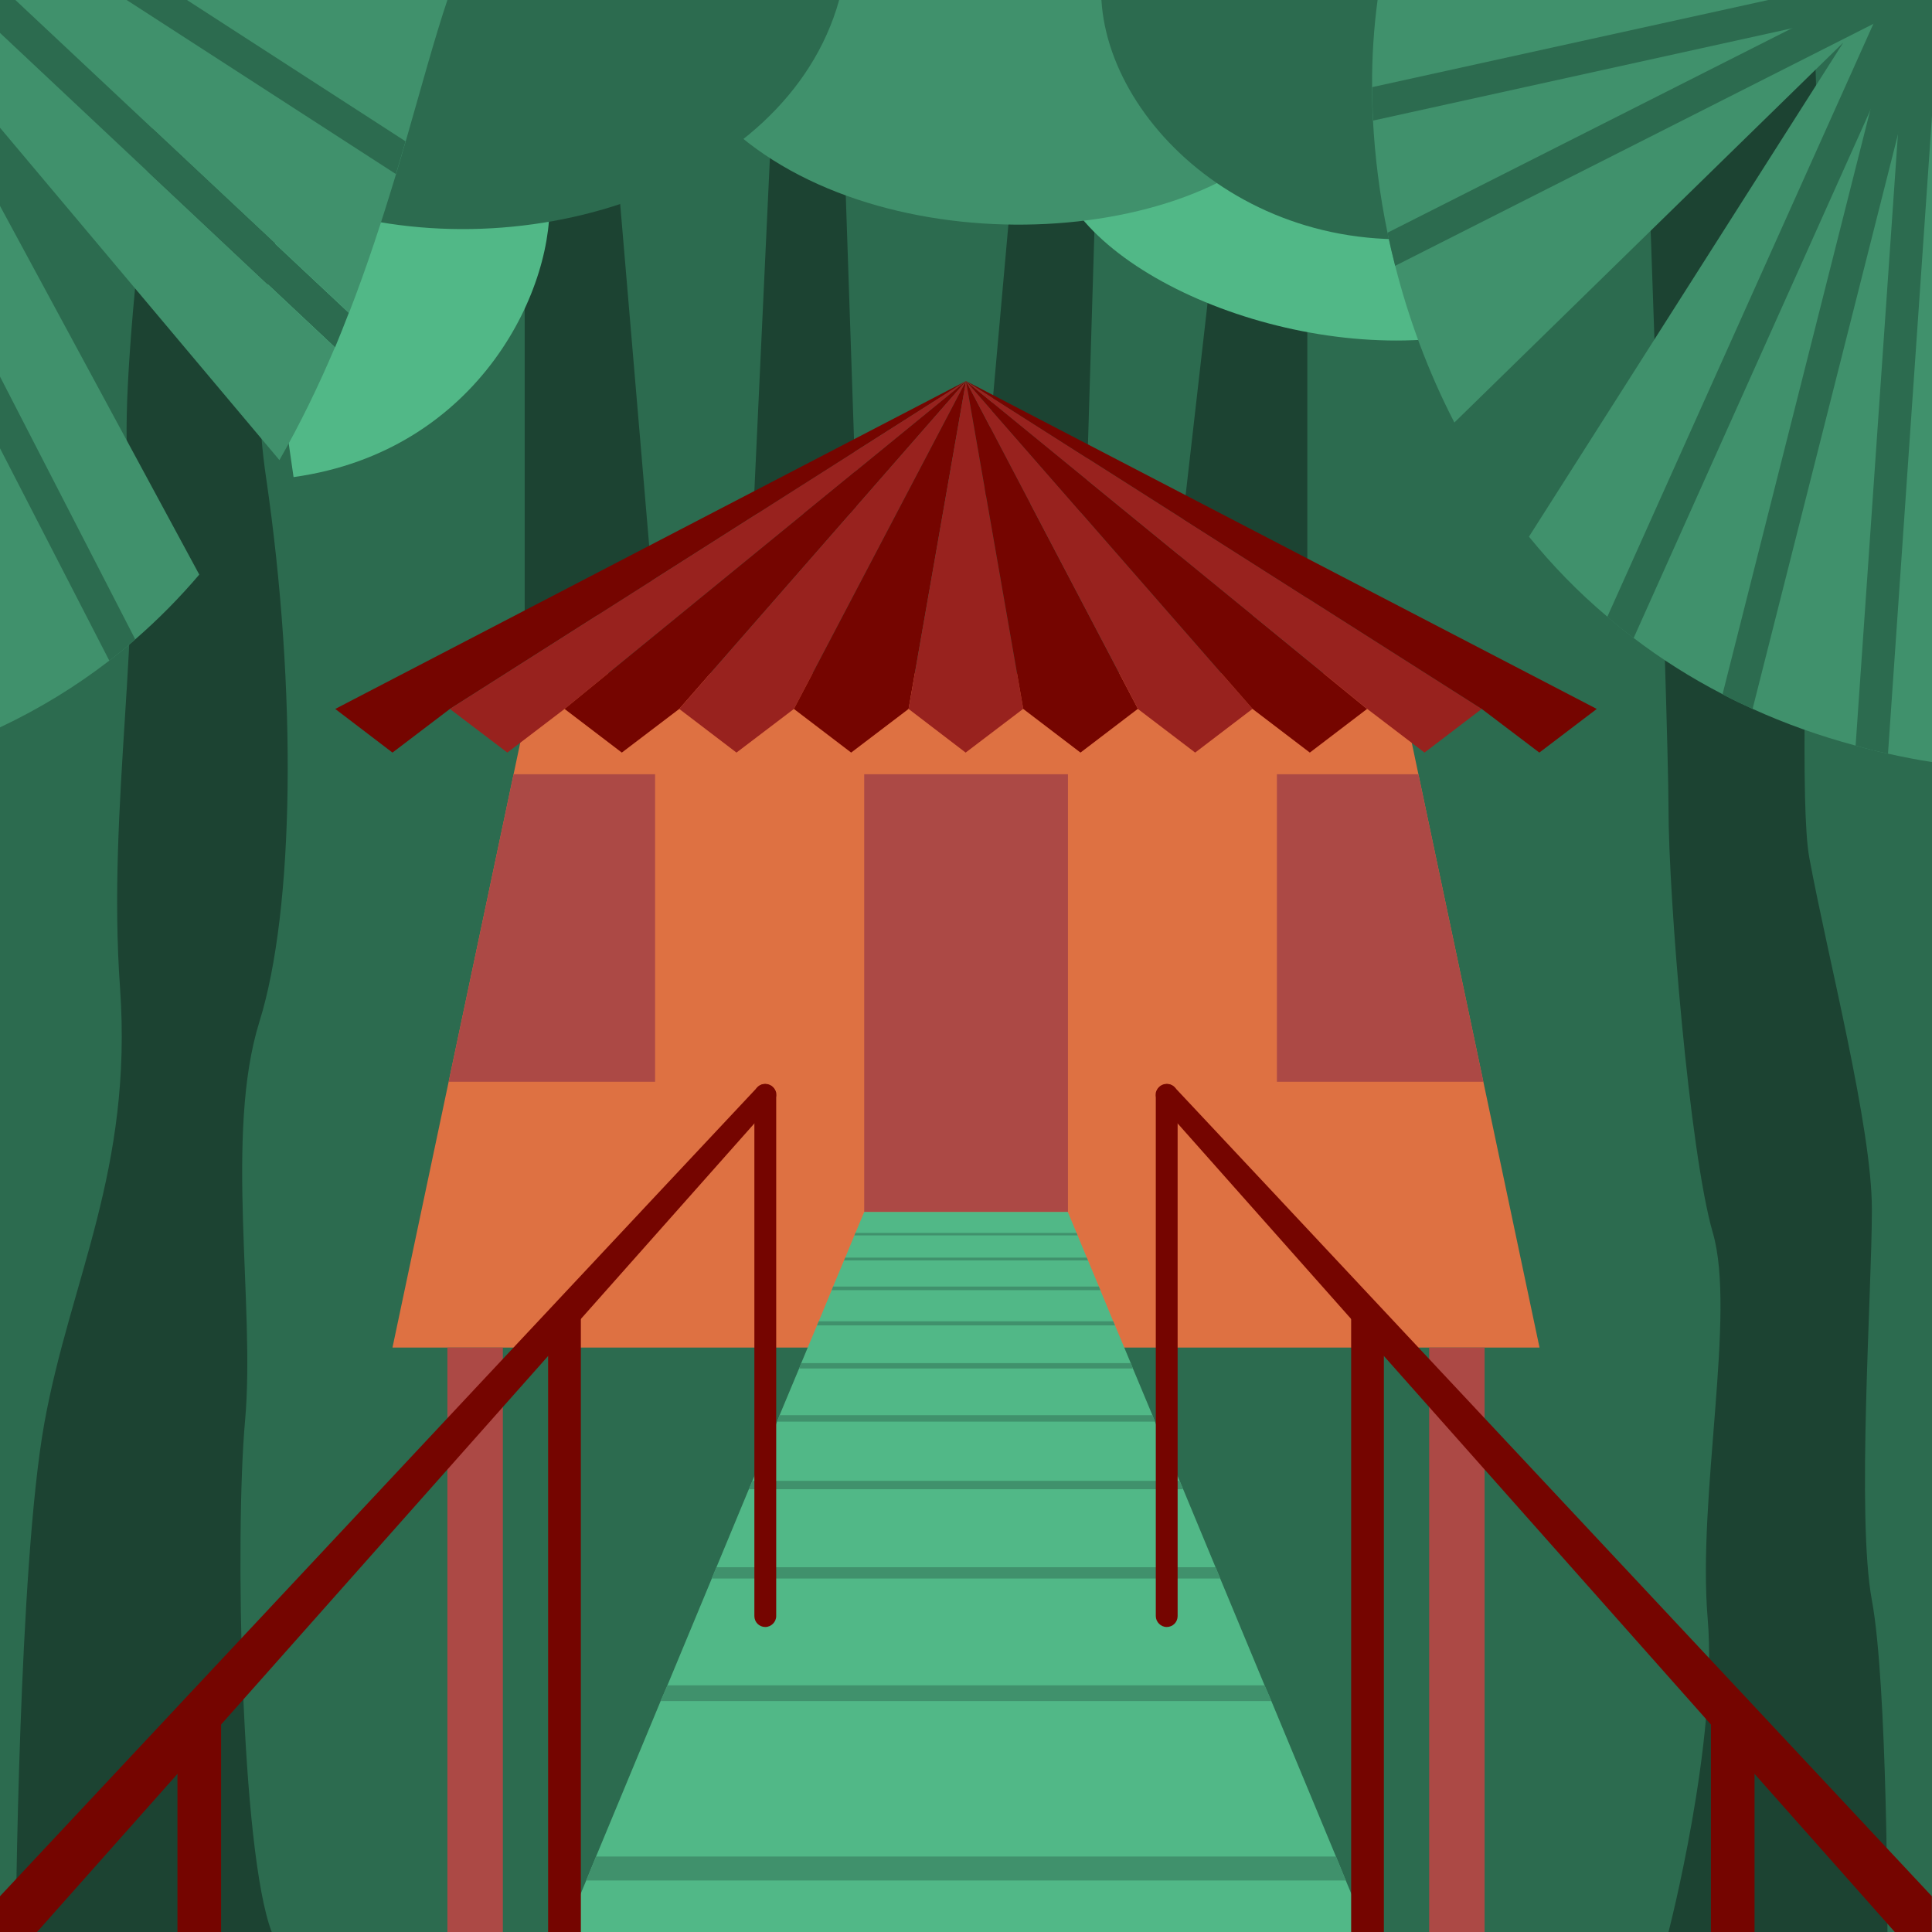
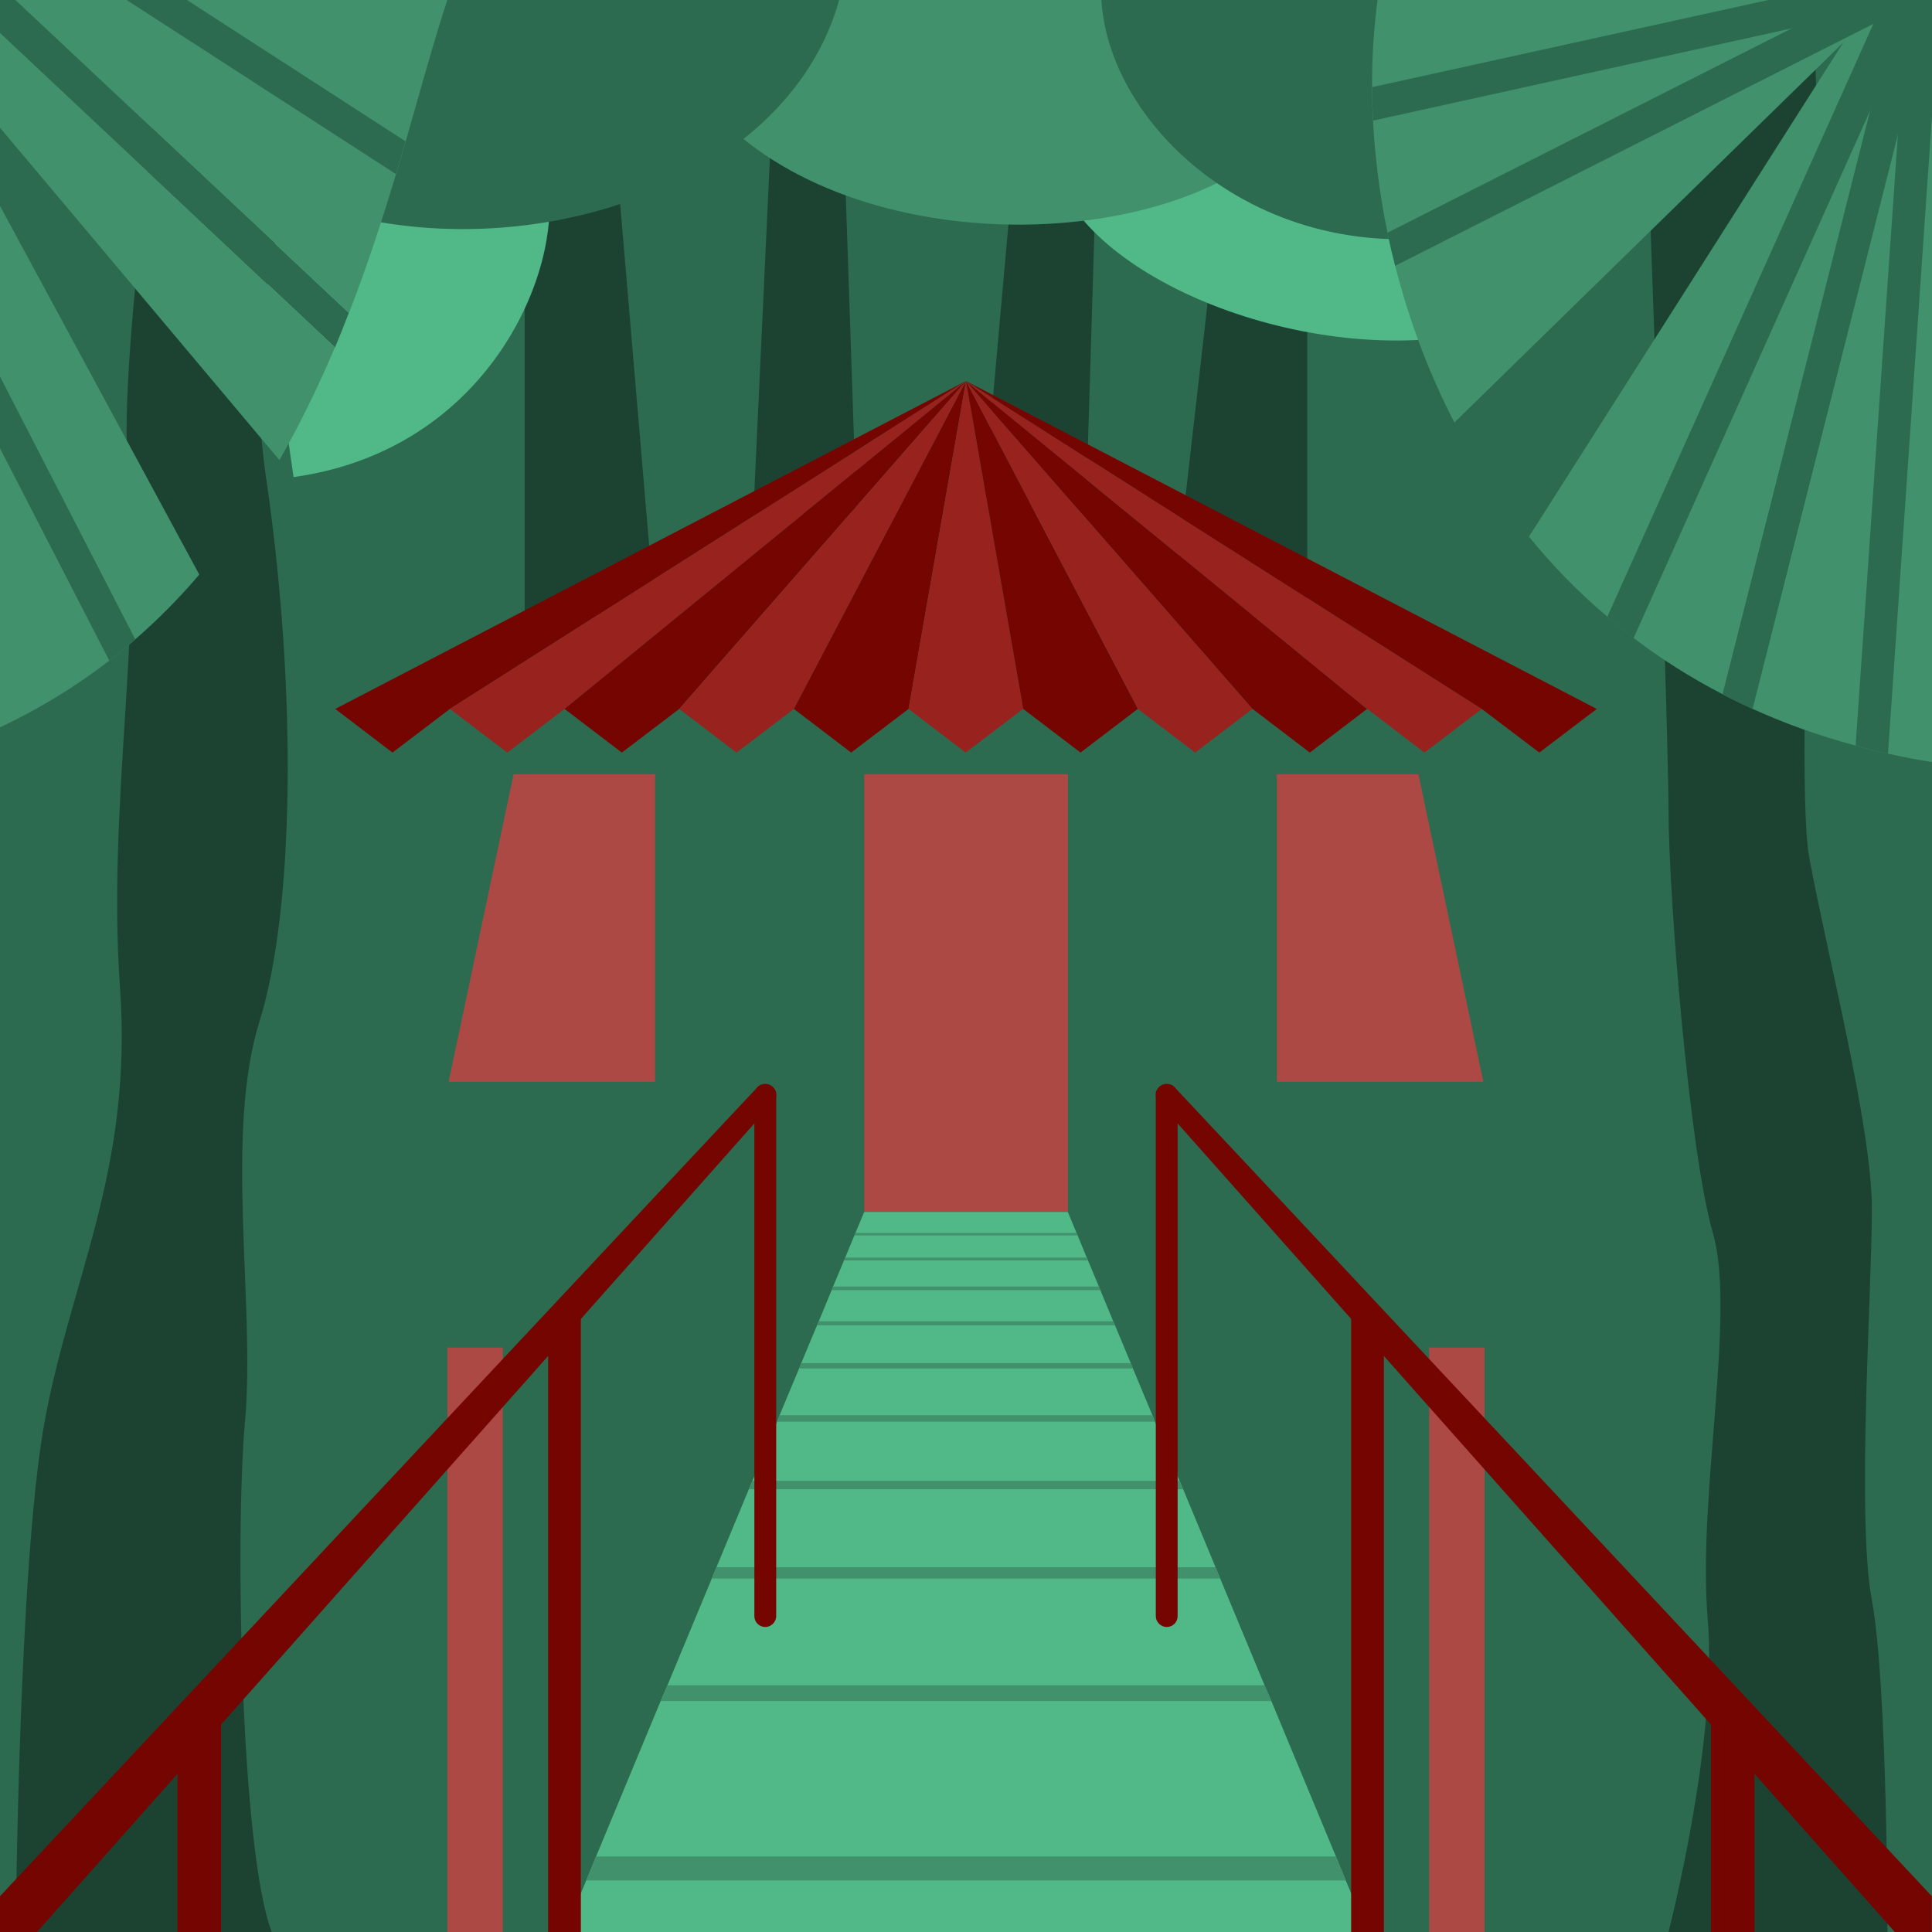
<svg xmlns="http://www.w3.org/2000/svg" version="1.1" id="Layer_1" x="0px" y="0px" viewBox="0 0 1080 1080" style="enable-background:new 0 0 1080 1080;" xml:space="preserve">
  <style type="text/css">
	.st0{fill:#2C6B4F;}
	.st1{fill:#1C4332;}
	.st2{fill:#51B887;}
	.st3{fill:#40916C;}
	.st4{fill:#DE7142;}
	.st5{fill:#AC4945;}
	.st6{fill:#750500;}
	.st7{fill:#98221E;}
</style>
  <g>
</g>
  <rect y="0" class="st0" width="1080" height="1080" />
  <polygon class="st1" points="293.3,0 293.3,343.9 366.2,343.9 337,0 " />
  <polygon class="st1" points="469.1,0 478.8,287.1 421.1,287.1 434.5,0 " />
  <polygon class="st1" points="694.4,0 655.1,343.9 730.8,343.9 730.8,0 " />
  <polygon class="st1" points="615.7,0 607,287.1 550.2,276.9 574.9,0 " />
  <path class="st2" d="M137.9,84.6l169,23.3c4.4,51-37.9,144.2-142.8,158.8L137.9,84.6z" />
  <path class="st2" d="M588,84.6c4.4,62.6,126.8,118,225.8,103.4L777.4,37.9L588,84.6z" />
  <path class="st3" d="M719.2,74.4c-64.1,69.2-249.1,72.8-324.9-17.5L405.9,0h306L719.2,74.4z" />
  <path class="st0" d="M469.1,0c-29.6,106.4-181.2,153.9-296.3,114.1V0H469.1z" />
  <path class="st0" d="M615.7,0c4.6,76.6,102,160.7,224.4,125.5V0L615.7,0z" />
  <path class="st1" d="M164.7,0c17.5,87.5-33.5,147.2-16,266.7s15.9,241.8-3.7,304.5S142.8,730,137,794.1s-2.3,241.1,14.9,285.9H8.8  c0,0,1.5-204.3,16-284.5s49.5-141.3,42.3-243.3c-7.3-102,13.1-202.5,4.4-292.8C65.8,201.4,94.8,0,94.8,0L164.7,0z" />
  <path class="st1" d="M1011.4,0c13.1,52.5-10.2,424,0,479.4c10.2,55.4,35,150.1,35,196.7c0,46.6-8.7,171.9,0,218.5  c8.7,46.6,8.7,185.4,8.7,185.4H932.7c0,0,27.7-106.7,21.9-175.2s16-170.5,2.9-215.6s-24.8-187.9-24.8-237.5S918.2,0,918.2,0H1011.4z  " />
  <path class="st3" d="M111.4,321.2c-10.9,12.8-22.8,24.9-35.8,36.2c-4.6,4.1-9.5,8.1-14.5,11.9C42.8,383.4,22.5,396,0,406.6V115.1  L111.4,321.2z" />
  <path class="st0" d="M195,174.9c-0.1,0.2-0.1,0.3-0.2,0.5c-2.3,6.1-4.8,12.2-7.3,18.3c-0.1,0.2-0.1,0.3-0.2,0.5L0,18.4V0h8.6  L195,174.9z" />
  <path class="st3" d="M0,18.4l187.2,175.8c-9,21.2-19.2,42.4-31,63L0,71.4V18.4z" />
  <path class="st3" d="M250.1,0c-7.4,22.1-14.7,49.2-23.3,79c-1.8,6-3.5,12.1-5.4,18.3c-7.5,24.8-16,51.1-26.3,77.6L8.6,0H250.1z" />
  <path class="st0" d="M75.6,357.4c-4.6,4.1-9.5,8.1-14.5,11.9L0,250.6v-40.1L75.6,357.4z" />
  <path class="st0" d="M226.7,79c-1.8,6-3.5,12.1-5.4,18.3L70.8,0h33.7L226.7,79z" />
  <path class="st3" d="M1080,0v426c-8.4-1.3-16.6-2.9-24.6-4.7c-6.2-1.3-12.2-2.8-18.1-4.5c-20.5-5.5-39.7-12.4-57.5-20.5  c-5.7-2.6-11.4-5.3-16.8-8.2c-18-9.3-34.5-19.8-49.7-31.4c-5.1-3.8-10-7.8-14.7-11.9C882.2,331,867.7,316,854.7,300l175.7-276.2  L813,236.2c-14.7-28.5-25.6-58.1-33.1-87.7c-1.6-6.2-3-12.3-4.3-18.5c-4.4-21.3-7-42.3-8.1-62.7c-0.4-6.3-0.5-12.5-0.5-18.7  c-0.1-17,1-33.3,3.1-48.7H1080z" />
  <path class="st0" d="M1073.7,0l-0.4,0.1l-7.3,1.6l-5.6,1.2L1051,5l-49.2,10.8L767.6,67.4c-0.4-6.3-0.5-12.5-0.5-18.7L988.5,0H1073.7  z" />
  <path class="st0" d="M1073.7,0l-0.5,0.2l-7.5,3.8l-6.5,3.3l-12.1,6.1L779.9,148.6c-1.6-6.2-3-12.3-4.3-18.5l226.1-114.3L1033.1,0  H1073.7z" />
  <path class="st0" d="M1073.3,0l-0.1,0.1l-0.1,0.1l-8.5,18.9l-19.4,43.2L913.2,356.7c-5.1-3.8-10-7.8-14.7-11.9l148.7-331.4L1051,5  l2.3-5H1073.3z" />
  <path class="st0" d="M1080,0l-19.2,75.8l-81.1,320.5c-5.7-2.6-11.4-5.3-16.8-8.2l82.4-325.8l13.9-55l1.8-7.3H1080z" />
  <path class="st0" d="M1080,0v64.8l-24.6,356.5c-6.2-1.3-12.2-2.8-18.1-4.5l23.6-341l3.9-56.6l1-15.1l0.2-2.3l0.1-1.7H1080z" />
-   <polygon class="st4" points="860.6,753.3 219.4,753.3 250.8,604.7 287.1,432.8 299,376.4 781,376.4 792.9,432.8 829.2,604.7 " />
  <rect x="250.1" y="753.3" class="st5" width="31" height="326.7" />
  <rect x="798.9" y="753.3" class="st5" width="31" height="326.7" />
  <polygon class="st5" points="366.2,432.8 366.2,604.7 250.8,604.7 287.1,432.8 " />
  <polygon class="st5" points="829.2,604.7 713.8,604.7 713.8,432.8 792.9,432.8 " />
  <rect x="483.1" y="432.8" class="st5" width="113.9" height="244.7" />
  <polygon class="st2" points="764.3,1080 315.7,1080 327.7,1051.2 333.2,1037.8 369.3,950.9 373.1,942.1 397.9,882.4 400.5,876.1   418.6,832.5 420.6,827.8 434.4,794.7 435.8,791.1 446.7,765 447.9,762 456.7,740.9 457.7,738.6 464.9,721.2 465.7,719.2   471.8,704.6 472.5,703 477.6,690.6 478.2,689.2 483.1,677.5 596.9,677.5 601.8,689.2 602.4,690.6 607.5,703 608.2,704.6   614.3,719.2 615.1,721.2 622.3,738.6 623.3,740.9 632.1,762 633.3,765 644.2,791.1 645.6,794.7 659.4,827.8 661.4,832.5   679.5,876.1 682.1,882.4 706.9,942.1 710.7,950.9 746.8,1037.8 752.3,1051.2 " />
  <polygon class="st6" points="540,213 251.5,396.3 219.4,420.7 187.4,396.3 " />
  <polygon class="st7" points="540,213 315.6,396.3 283.6,420.7 251.5,396.3 " />
  <polygon class="st6" points="540,213 379.7,396.3 347.6,420.7 315.6,396.3 " />
  <polygon class="st7" points="540,213 443.8,396.3 411.7,420.7 379.7,396.3 " />
  <polygon class="st6" points="540,213 507.9,396.3 475.8,420.7 443.8,396.3 " />
  <polygon class="st7" points="572,396.3 571.9,396.3 539.8,420.7 507.9,396.3 540,213 " />
  <polygon class="st6" points="636.2,396.4 636,396.3 604,420.7 572,396.3 540,213 540,213 " />
  <polygon class="st7" points="700.2,396.3 700.1,396.3 668.1,420.7 636.2,396.4 540,213 " />
  <polygon class="st6" points="764.2,396.3 732.2,420.7 700.2,396.3 540,213 " />
  <polygon class="st7" points="828.3,396.3 796.3,420.7 764.3,396.3 764.2,396.3 540,213 " />
  <polygon class="st6" points="892.6,396.3 860.5,420.7 828.3,396.3 540,213 " />
  <g>
    <polygon class="st3" points="602.4,690.6 477.6,690.6 478.2,689.2 601.8,689.2  " />
    <polygon class="st3" points="608.2,704.6 471.8,704.6 472.5,703 607.5,703  " />
    <polygon class="st3" points="615.1,721.2 464.9,721.2 465.7,719.2 614.3,719.2  " />
    <polygon class="st3" points="623.3,740.9 456.7,740.9 457.7,738.6 622.3,738.6  " />
    <polygon class="st3" points="633.3,765 446.7,765 447.9,762 632.1,762  " />
    <polygon class="st3" points="645.6,794.7 434.4,794.7 435.8,791.1 644.2,791.1  " />
    <polygon class="st3" points="661.4,832.5 418.6,832.5 420.6,827.8 659.4,827.8  " />
    <polygon class="st3" points="682.1,882.4 397.9,882.4 400.5,876.1 679.5,876.1  " />
    <polygon class="st3" points="710.7,950.9 369.3,950.9 373.1,942.1 706.9,942.1  " />
    <polygon class="st3" points="752.3,1051.2 327.7,1051.2 333.2,1037.8 746.8,1037.8  " />
  </g>
  <g>
    <path class="st6" d="M427.8,909.5c-3.4,0-6.1-2.7-6.1-6.1V612c0-3.4,2.7-6.1,6.1-6.1c3.4,0,6.1,2.7,6.1,6.1v291.4   C433.9,906.7,431.1,909.5,427.8,909.5z" />
    <path class="st6" d="M324.7,737V1080h-18.3V737c0-5.1,4.1-9.2,9.2-9.2S324.7,732,324.7,737z" />
    <path class="st6" d="M123.6,960.3V1080H99.2V960.3c0-6.8,5.5-12.2,12.2-12.2C118.1,948.1,123.6,953.5,123.6,960.3z" />
    <path class="st6" d="M433.9,611.9v0.6c-0.1,1.2-0.6,2.4-1.6,3.5l-10.6,12l-96.9,109.2l-18.3,20.7l-182.8,206l-24.4,27.6L20.7,1080   H0v-20c118.7-126.9,414.9-443.3,423.1-451.9c0.1-0.2,0.2-0.2,0.2-0.2c0.3-0.4,0.7-0.6,1-0.9c0.4-0.2,0.7-0.4,1-0.5   c0.1-0.1,0.1-0.1,0.2-0.1c3.4-1.3,7.3,0.9,8.3,4.2c0.1,0.1,0.1,0.1,0.1,0.2C433.8,611.1,433.9,611.5,433.9,611.9z" />
  </g>
  <g>
    <path class="st6" d="M652.2,909.5c3.4,0,6.1-2.7,6.1-6.1V612c0-3.4-2.7-6.1-6.1-6.1c-3.4,0-6.1,2.7-6.1,6.1v291.4   C646.1,906.7,648.9,909.5,652.2,909.5z" />
    <path class="st6" d="M755.3,737V1080h18.3V737c0-5.1-4.1-9.2-9.2-9.2C759.4,727.9,755.3,732,755.3,737z" />
    <path class="st6" d="M956.4,960.3V1080h24.4V960.3c0-6.8-5.5-12.2-12.2-12.2C961.9,948.1,956.4,953.5,956.4,960.3z" />
    <path class="st6" d="M646.1,611.9v0.6c0.1,1.2,0.6,2.4,1.6,3.5l10.6,12l96.9,109.2l18.3,20.7l182.8,206l24.4,27.6l78.5,88.5h20.7   v-20C961.3,933.1,665.1,616.7,656.9,608.1c-0.1-0.2-0.2-0.2-0.2-0.2c-0.3-0.4-0.7-0.6-1-0.9c-0.4-0.2-0.7-0.4-1-0.5   c-0.1-0.1-0.1-0.1-0.2-0.1c-3.4-1.3-7.3,0.9-8.3,4.2c-0.1,0.1-0.1,0.1-0.1,0.2C646.2,611.1,646.1,611.5,646.1,611.9z" />
  </g>
</svg>